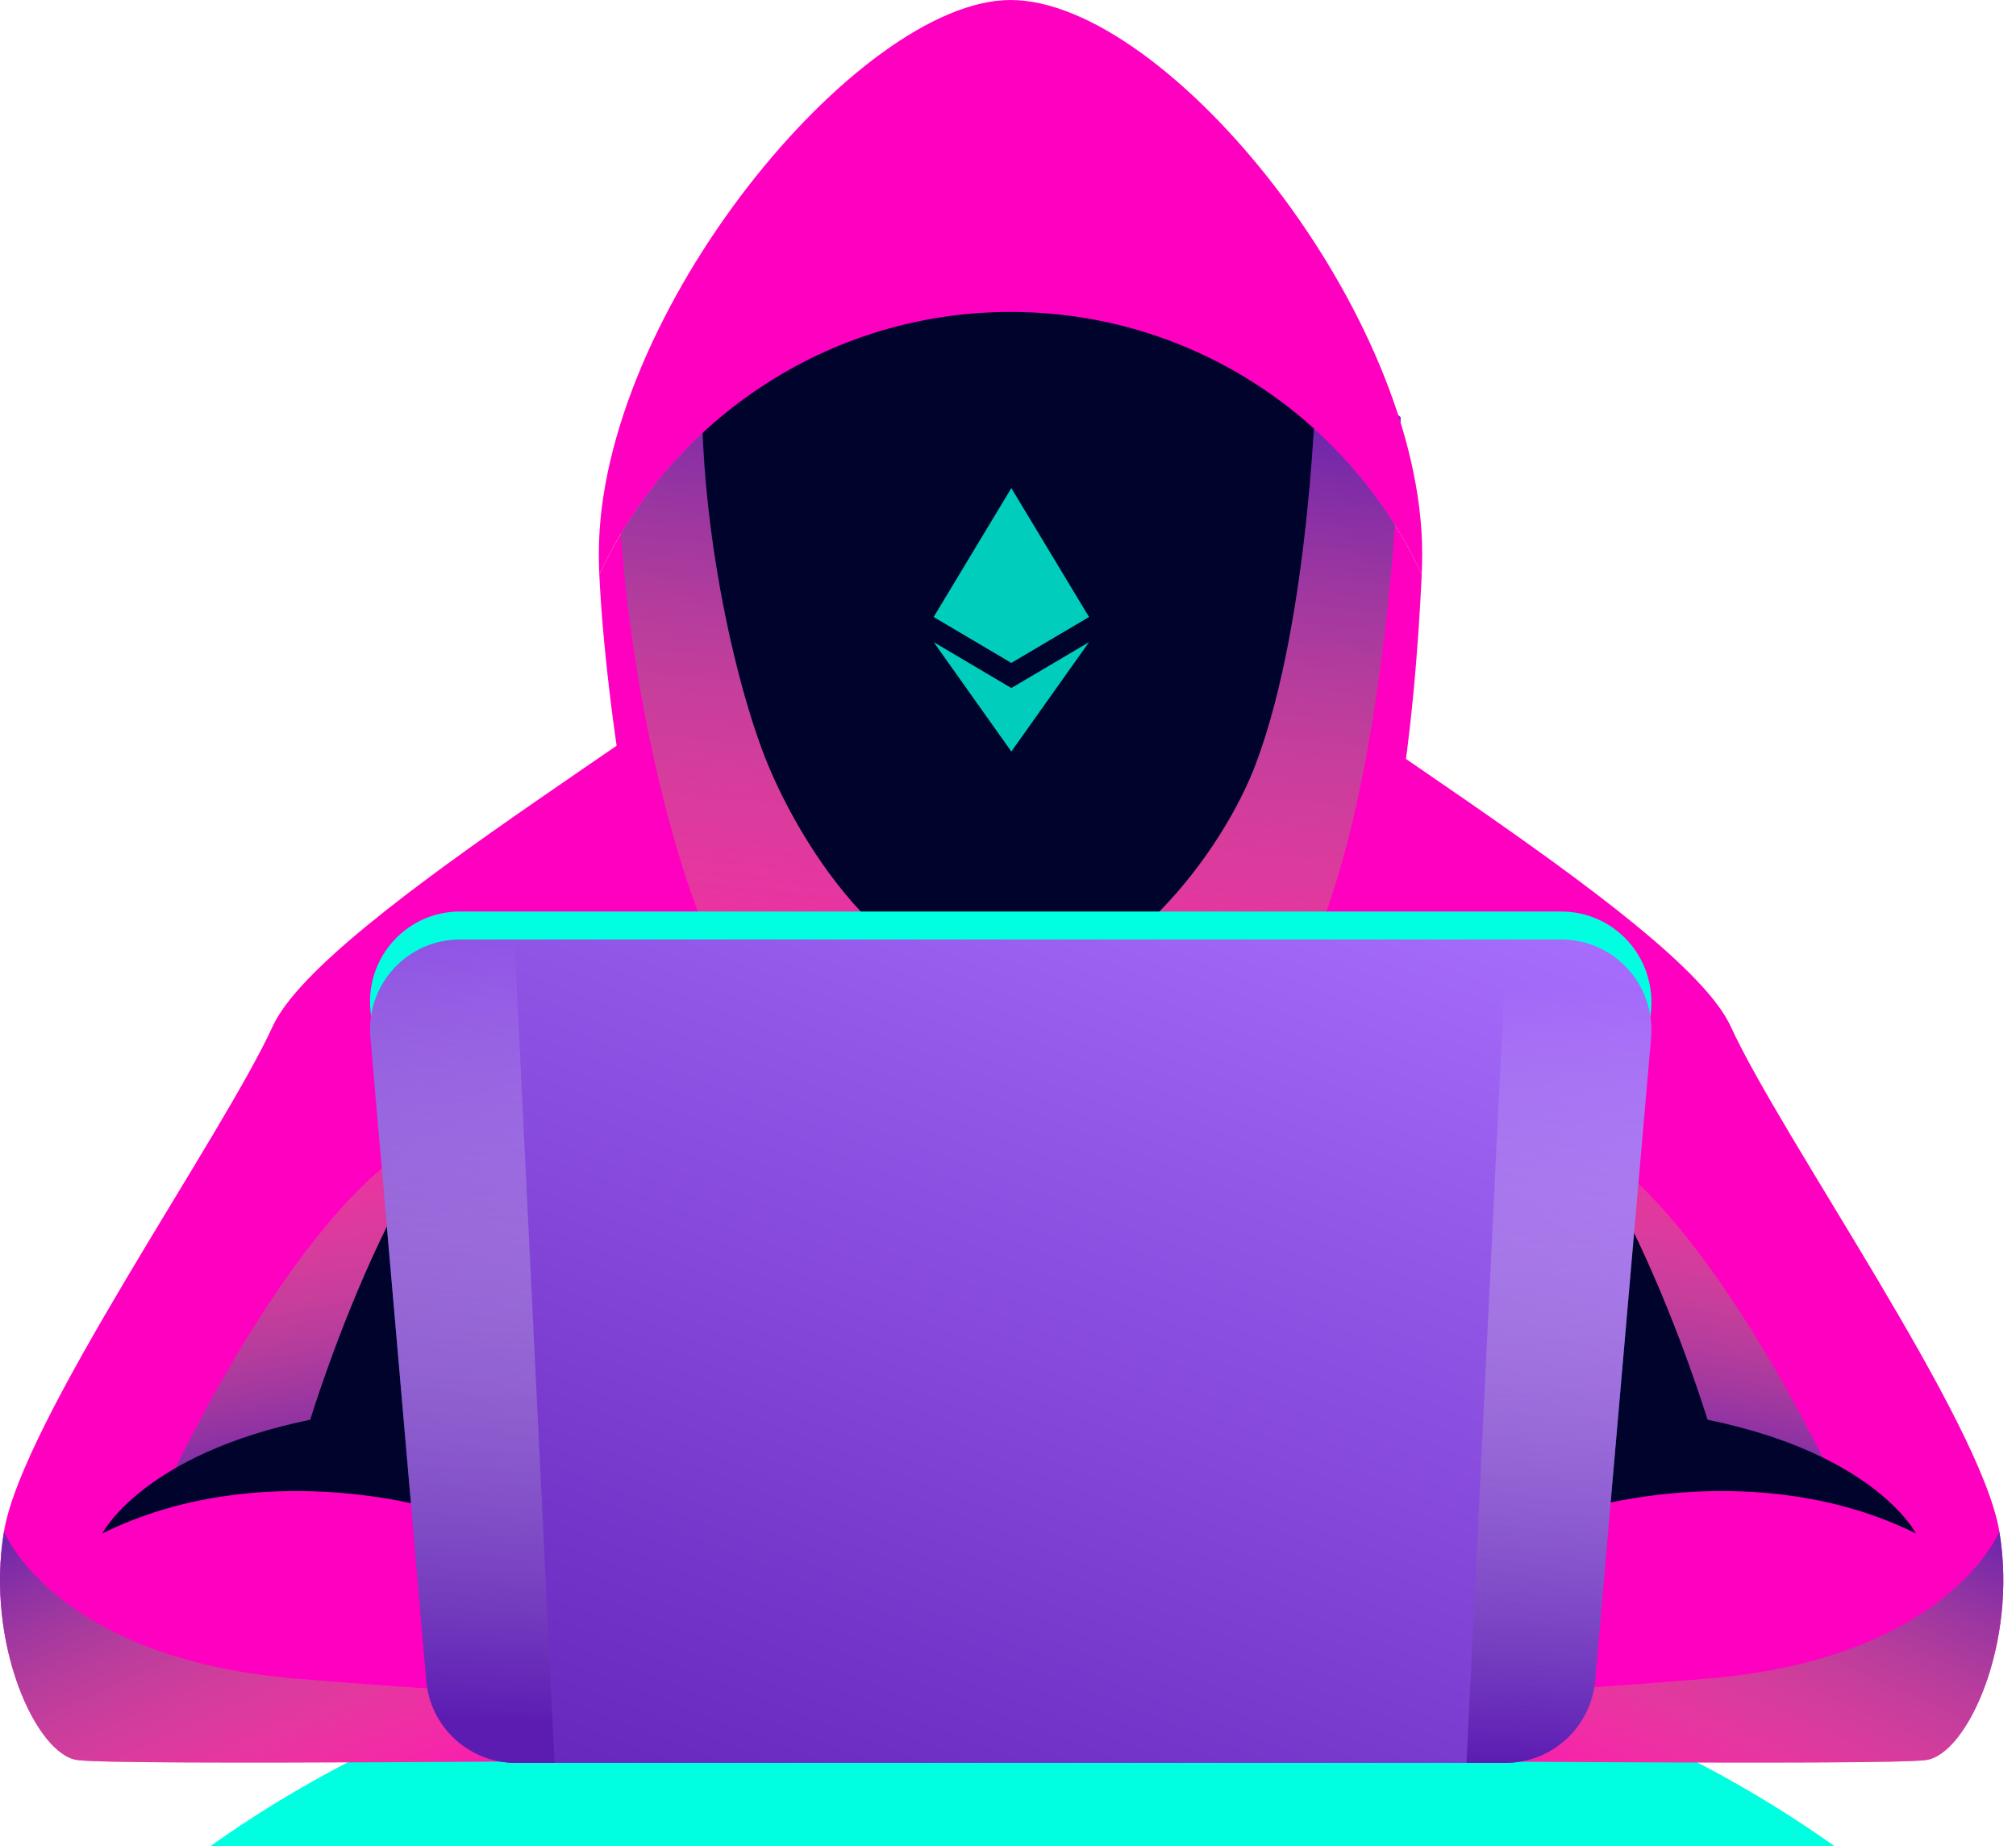
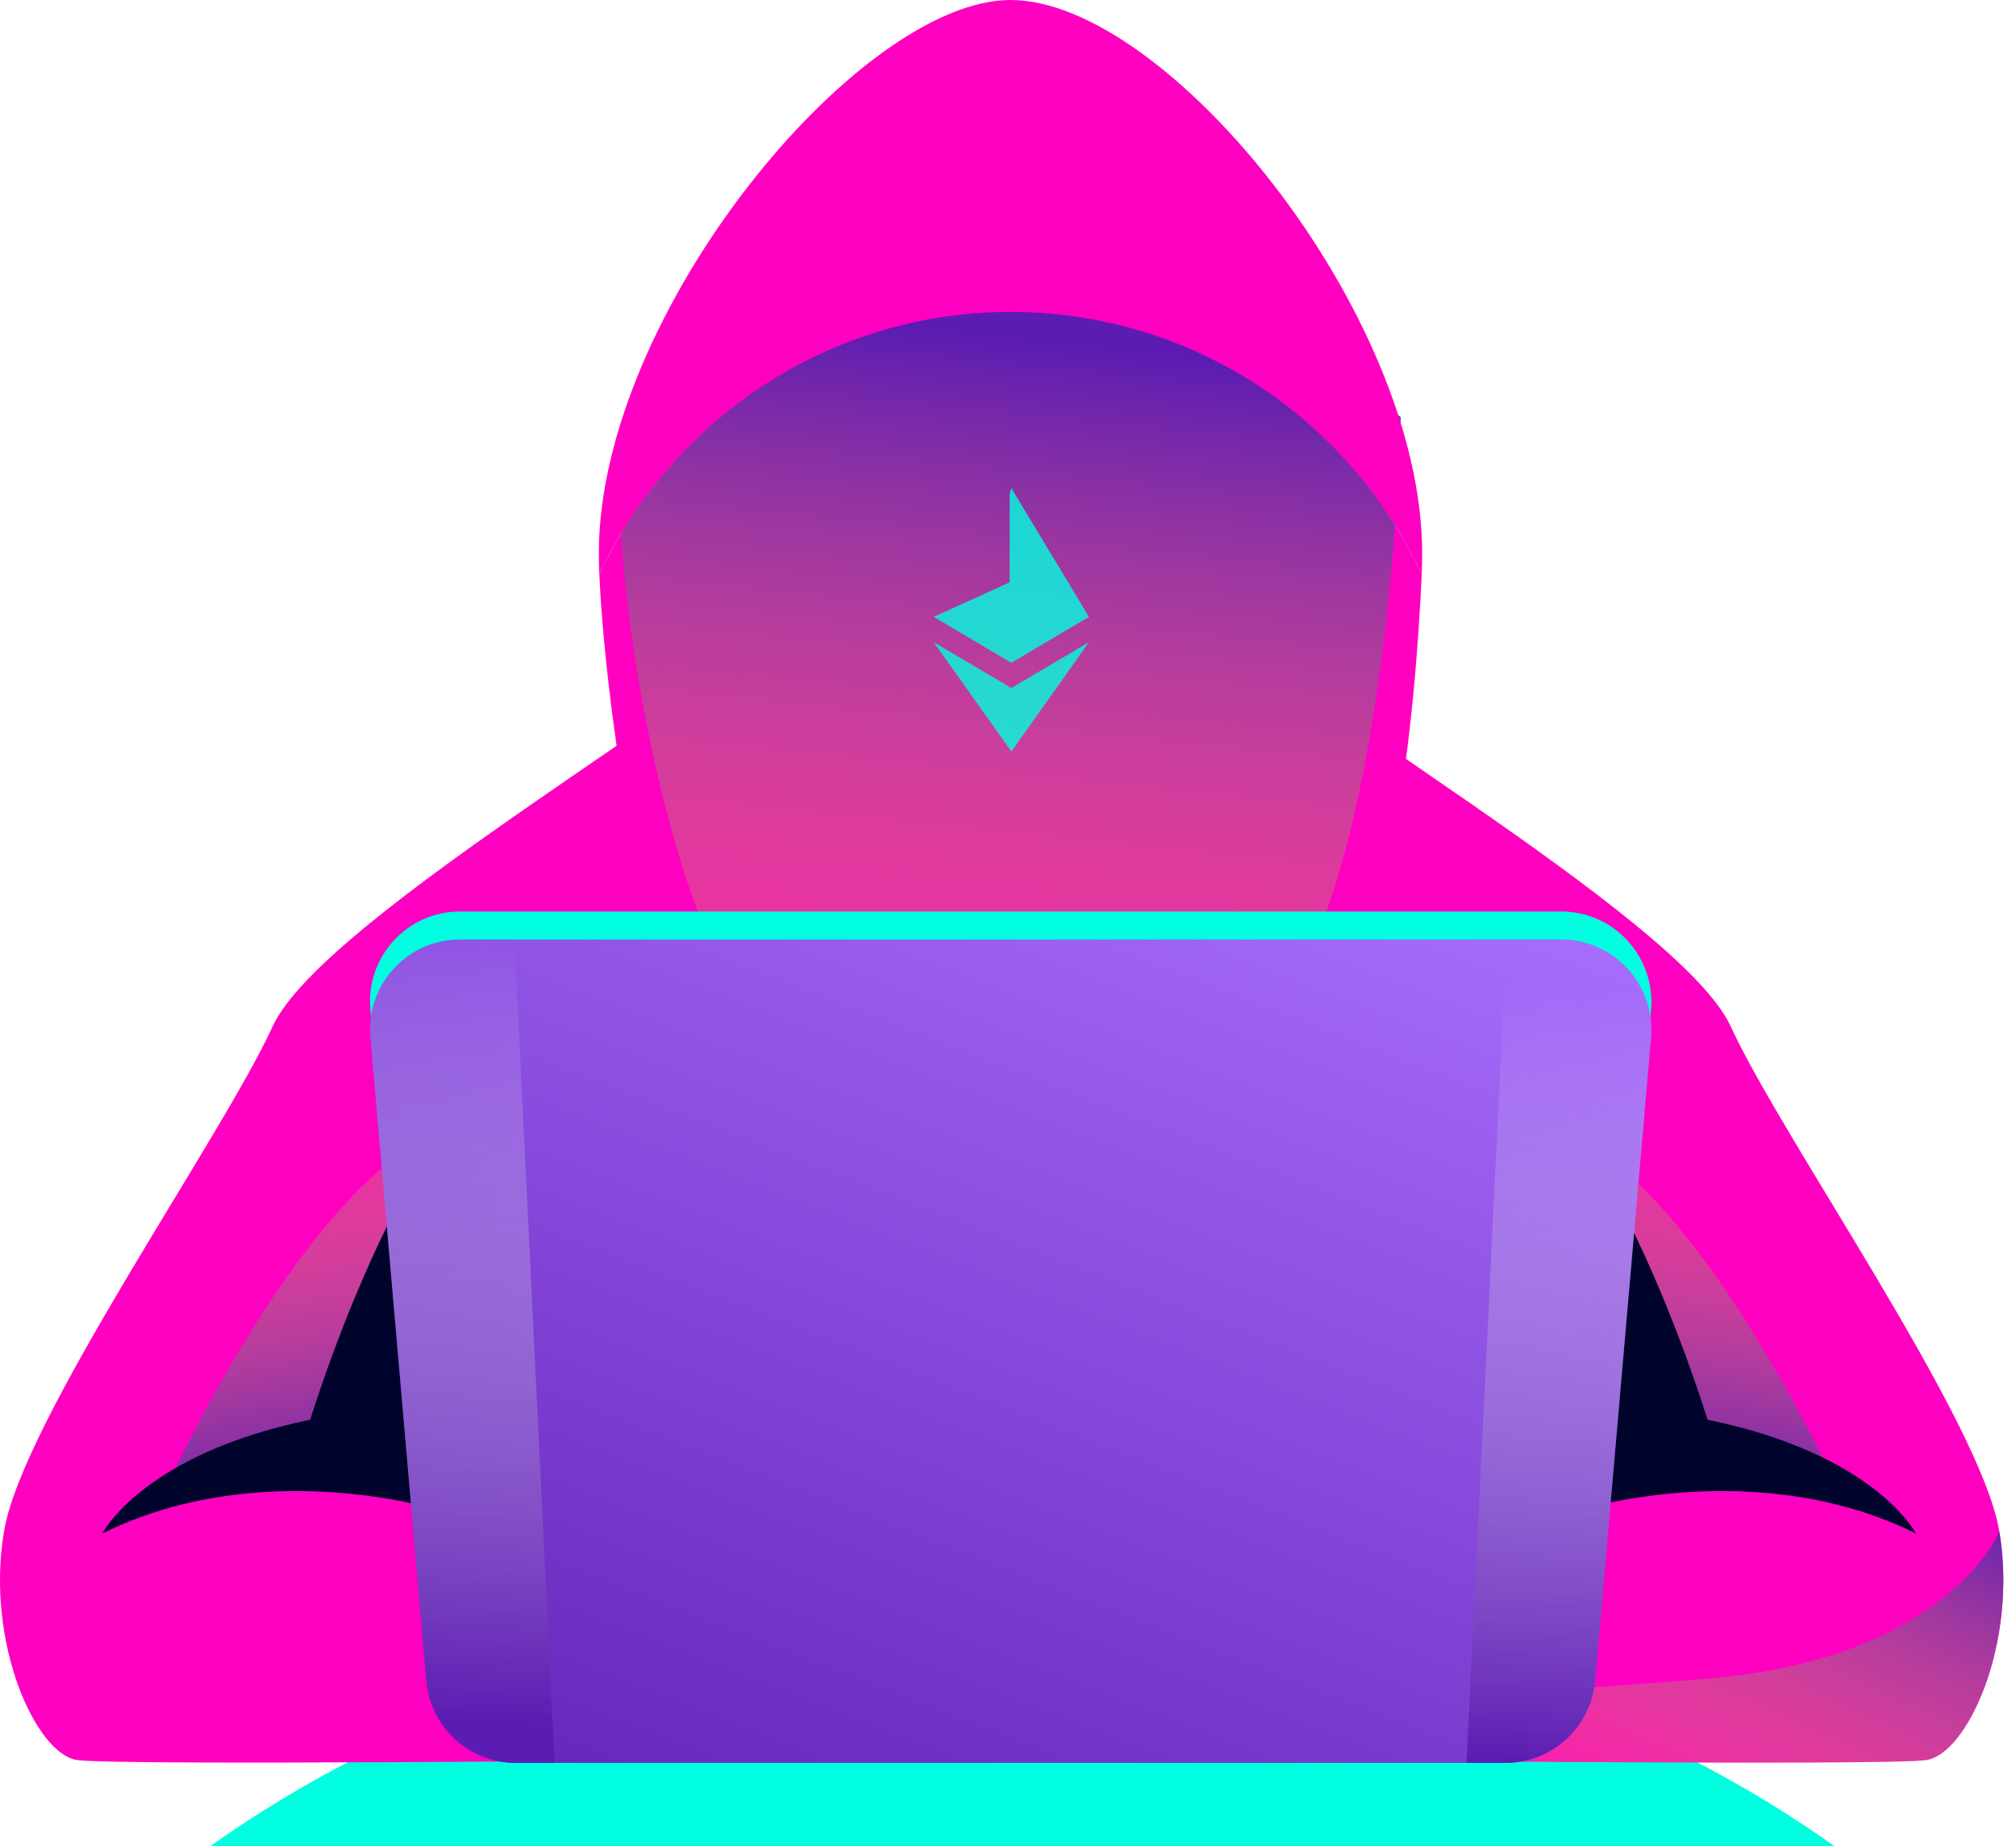
<svg xmlns="http://www.w3.org/2000/svg" width="95" height="87" viewBox="0 0 95 87" fill="none">
  <g clip-path="url(#clip0_1327_17248)">
    <path d="M86.462 87C76.598 79.97 63.087 75.62 48.169 75.62C33.274 75.62 19.763 79.97 9.898 87H86.462Z" fill="#00FFE0" />
    <path d="M90.745 82.934C88.79 83.198 62.734 82.934 62.734 82.934L62.119 80.21L59.746 69.489C59.746 69.489 69.347 69.972 68.753 69.247C68.16 68.544 67.106 57.515 61.767 55.846C56.428 54.176 48.168 53.934 48.168 53.934V32.975L55.791 27.856C59.482 32.163 79.167 43.125 81.562 48.376C83.956 53.605 93.359 66.94 94.216 72.169C95.095 77.42 92.7 82.692 90.745 82.934Z" fill="#FF00C1" />
    <path style="mix-blend-mode:multiply" d="M90.743 82.934C88.788 83.198 62.732 82.934 62.732 82.934L62.117 80.21C66.95 80.013 74.025 79.639 80.528 79.09C91.82 78.123 94.215 72.169 94.215 72.169C95.093 77.42 92.699 82.693 90.743 82.934Z" fill="url(#paint0_linear_1327_17248)" />
    <path style="mix-blend-mode:multiply" d="M86.461 69.864C86.461 69.864 80.573 57.056 74.598 53.782L76.487 68.502L86.461 69.864Z" fill="url(#paint1_linear_1327_17248)" />
    <path d="M74.598 71.115C74.598 71.115 82.837 68.566 90.285 72.257C90.285 72.257 88.395 68.522 80.464 66.896C80.464 66.896 75.411 50.266 69.436 49.496C63.46 48.706 63.152 72.257 63.152 72.257L74.598 71.115Z" fill="#00042D" />
    <path d="M38.612 27.856C34.921 32.163 15.236 43.125 12.842 48.376C10.447 53.605 1.044 66.94 0.187 72.169C-0.692 77.42 1.703 82.692 3.658 82.934C5.614 83.198 31.669 82.934 31.669 82.934L34.657 69.489C34.657 69.489 25.057 69.972 25.65 69.247C26.243 68.544 27.297 57.515 32.636 55.846C37.975 54.176 46.235 53.934 46.235 53.934V32.975L38.612 27.856Z" fill="#FF00C1" />
-     <path style="mix-blend-mode:multiply" d="M3.658 82.934C5.614 83.198 31.669 82.934 31.669 82.934L32.285 80.21C27.451 80.013 20.377 79.639 13.874 79.09C2.582 78.123 0.187 72.169 0.187 72.169C-0.692 77.42 1.703 82.693 3.658 82.934Z" fill="url(#paint2_linear_1327_17248)" />
    <path style="mix-blend-mode:multiply" d="M7.941 69.864C7.941 69.864 13.829 57.056 19.805 53.782L17.916 68.502L7.941 69.864Z" fill="url(#paint3_linear_1327_17248)" />
    <path d="M20.506 71.115C20.506 71.115 12.268 68.566 4.82 72.257C4.82 72.257 6.71 68.522 14.619 66.896C14.619 66.896 19.672 50.266 25.669 49.496C31.645 48.706 31.931 72.257 31.931 72.257L20.506 71.115Z" fill="#00042D" />
    <path d="M66.996 27.067C66.711 33.284 65.634 46.4 61.262 49.959C57.989 52.618 52.057 50.948 47.619 50.948C42.434 50.948 37.184 53.452 33.713 49.959C30.198 46.444 28.484 32.516 28.242 27.067C31.648 19.773 39.051 14.698 47.619 14.698C56.209 14.698 63.613 19.773 66.996 27.067Z" fill="#FF00C1" />
    <path style="mix-blend-mode:multiply" d="M29.098 20.892C29.098 30.032 31.427 39.611 33.25 43.851C35.095 48.091 41.203 55.802 47.64 56.944C54.077 58.087 60.382 48.75 62.404 43.214C65.699 34.294 66.007 19.662 66.007 19.662C66.007 19.662 55.505 10.105 45.685 11.006C35.886 11.885 29.098 20.892 29.098 20.892Z" fill="url(#paint4_linear_1327_17248)" />
-     <path d="M33.074 18.653C33.074 25.727 34.898 33.131 36.348 36.404C37.776 39.7 41.818 46.554 47.618 46.554C52.737 46.554 57.614 40.205 59.196 35.943C61.788 29.023 62.03 17.686 62.03 17.686C62.03 17.686 53.791 10.305 46.102 10.986C38.391 11.667 33.074 18.653 33.074 18.653Z" fill="#00042D" />
    <path d="M47.618 0C40.478 0 28.219 14.764 28.219 26.078C28.219 26.415 28.226 26.744 28.241 27.066C31.646 19.773 39.05 14.698 47.618 14.698C56.208 14.698 63.611 19.773 66.995 27.066C67.01 26.744 67.017 26.415 67.017 26.078C67.017 14.764 54.999 0 47.618 0Z" fill="#FF00C1" />
    <path d="M70.928 81.748H24.309C22.112 81.748 20.267 80.056 20.091 77.859L17.454 47.563C17.235 45.081 19.19 42.95 21.673 42.95H73.564C76.069 42.95 78.002 45.081 77.805 47.563L75.168 77.859C74.971 80.056 73.147 81.748 70.928 81.748Z" fill="#00FFE0" />
    <path d="M70.928 83.066H24.309C22.112 83.066 20.267 81.375 20.091 79.178L17.454 48.882C17.235 46.399 19.19 44.268 21.673 44.268H73.564C76.069 44.268 78.002 46.399 77.805 48.882L75.168 79.178C74.971 81.375 73.147 83.066 70.928 83.066Z" fill="url(#paint5_linear_1327_17248)" />
    <g style="mix-blend-mode:multiply">
      <path d="M24.243 44.268H21.673C19.19 44.268 17.235 46.399 17.454 48.882L20.091 79.178C20.267 81.375 22.112 83.066 24.309 83.066H26.132L24.243 44.268Z" fill="url(#paint6_linear_1327_17248)" />
      <path d="M73.565 44.268H70.995L69.106 83.066H70.929C73.148 83.066 74.971 81.375 75.169 79.178L77.805 48.882C78.003 46.399 76.07 44.268 73.565 44.268Z" fill="url(#paint7_linear_1327_17248)" />
    </g>
    <g opacity="0.8">
      <path d="M47.658 23L47.578 23.271V31.149L47.658 31.229L51.315 29.067L47.658 23Z" fill="#00FFE0" />
-       <path d="M47.657 23L44 29.067L47.657 31.229V27.405V23Z" fill="#00FFE0" />
      <path d="M47.658 32.419L47.613 32.474V35.28L47.658 35.411L51.317 30.258L47.658 32.419Z" fill="#00FFE0" />
      <path d="M47.657 35.411V32.419L44 30.258L47.657 35.411Z" fill="#00FFE0" />
-       <path d="M47.656 31.229L51.313 29.067L47.656 27.405V31.229Z" fill="#00FFE0" />
      <path d="M44 29.067L47.657 31.229V27.405L44 29.067Z" fill="#00FFE0" />
    </g>
  </g>
  <defs>
    <linearGradient id="paint0_linear_1327_17248" x1="69.874" y1="86.585" x2="79.983" y2="64.365" gradientUnits="userSpaceOnUse">
      <stop stop-color="#F4D63B" stop-opacity="0" />
      <stop offset="1" stop-color="#5C1CB2" />
    </linearGradient>
    <linearGradient id="paint1_linear_1327_17248" x1="94.739" y1="50.432" x2="90.877" y2="73.054" gradientUnits="userSpaceOnUse">
      <stop stop-color="#F4D63B" stop-opacity="0" />
      <stop offset="1" stop-color="#5C1CB2" />
    </linearGradient>
    <linearGradient id="paint2_linear_1327_17248" x1="24.528" y1="86.585" x2="14.419" y2="64.365" gradientUnits="userSpaceOnUse">
      <stop stop-color="#F4D63B" stop-opacity="0" />
      <stop offset="1" stop-color="#5C1CB2" />
    </linearGradient>
    <linearGradient id="paint3_linear_1327_17248" x1="-0.337" y1="50.432" x2="3.526" y2="73.054" gradientUnits="userSpaceOnUse">
      <stop stop-color="#F4D63B" stop-opacity="0" />
      <stop offset="1" stop-color="#5C1CB2" />
    </linearGradient>
    <linearGradient id="paint4_linear_1327_17248" x1="14.198" y1="55.264" x2="18.546" y2="13.033" gradientUnits="userSpaceOnUse">
      <stop stop-color="#F4D63B" stop-opacity="0" />
      <stop offset="1" stop-color="#5C1CB2" />
    </linearGradient>
    <linearGradient id="paint5_linear_1327_17248" x1="75.326" y1="43.74" x2="52.237" y2="103.267" gradientUnits="userSpaceOnUse">
      <stop stop-color="#A76DFC" />
      <stop offset="1" stop-color="#5C1CB2" />
    </linearGradient>
    <linearGradient id="paint6_linear_1327_17248" x1="109.752" y1="48.299" x2="108.015" y2="85.077" gradientUnits="userSpaceOnUse">
      <stop stop-color="white" stop-opacity="0" />
      <stop offset="1" stop-color="#5C1CB2" />
    </linearGradient>
    <linearGradient id="paint7_linear_1327_17248" x1="161.315" y1="50.64" x2="159.587" y2="87.217" gradientUnits="userSpaceOnUse">
      <stop stop-color="white" stop-opacity="0" />
      <stop offset="1" stop-color="#5C1CB2" />
    </linearGradient>
    <clipPath id="clip0_1327_17248">
      <rect width="95" height="87" fill="white" />
    </clipPath>
  </defs>
</svg>